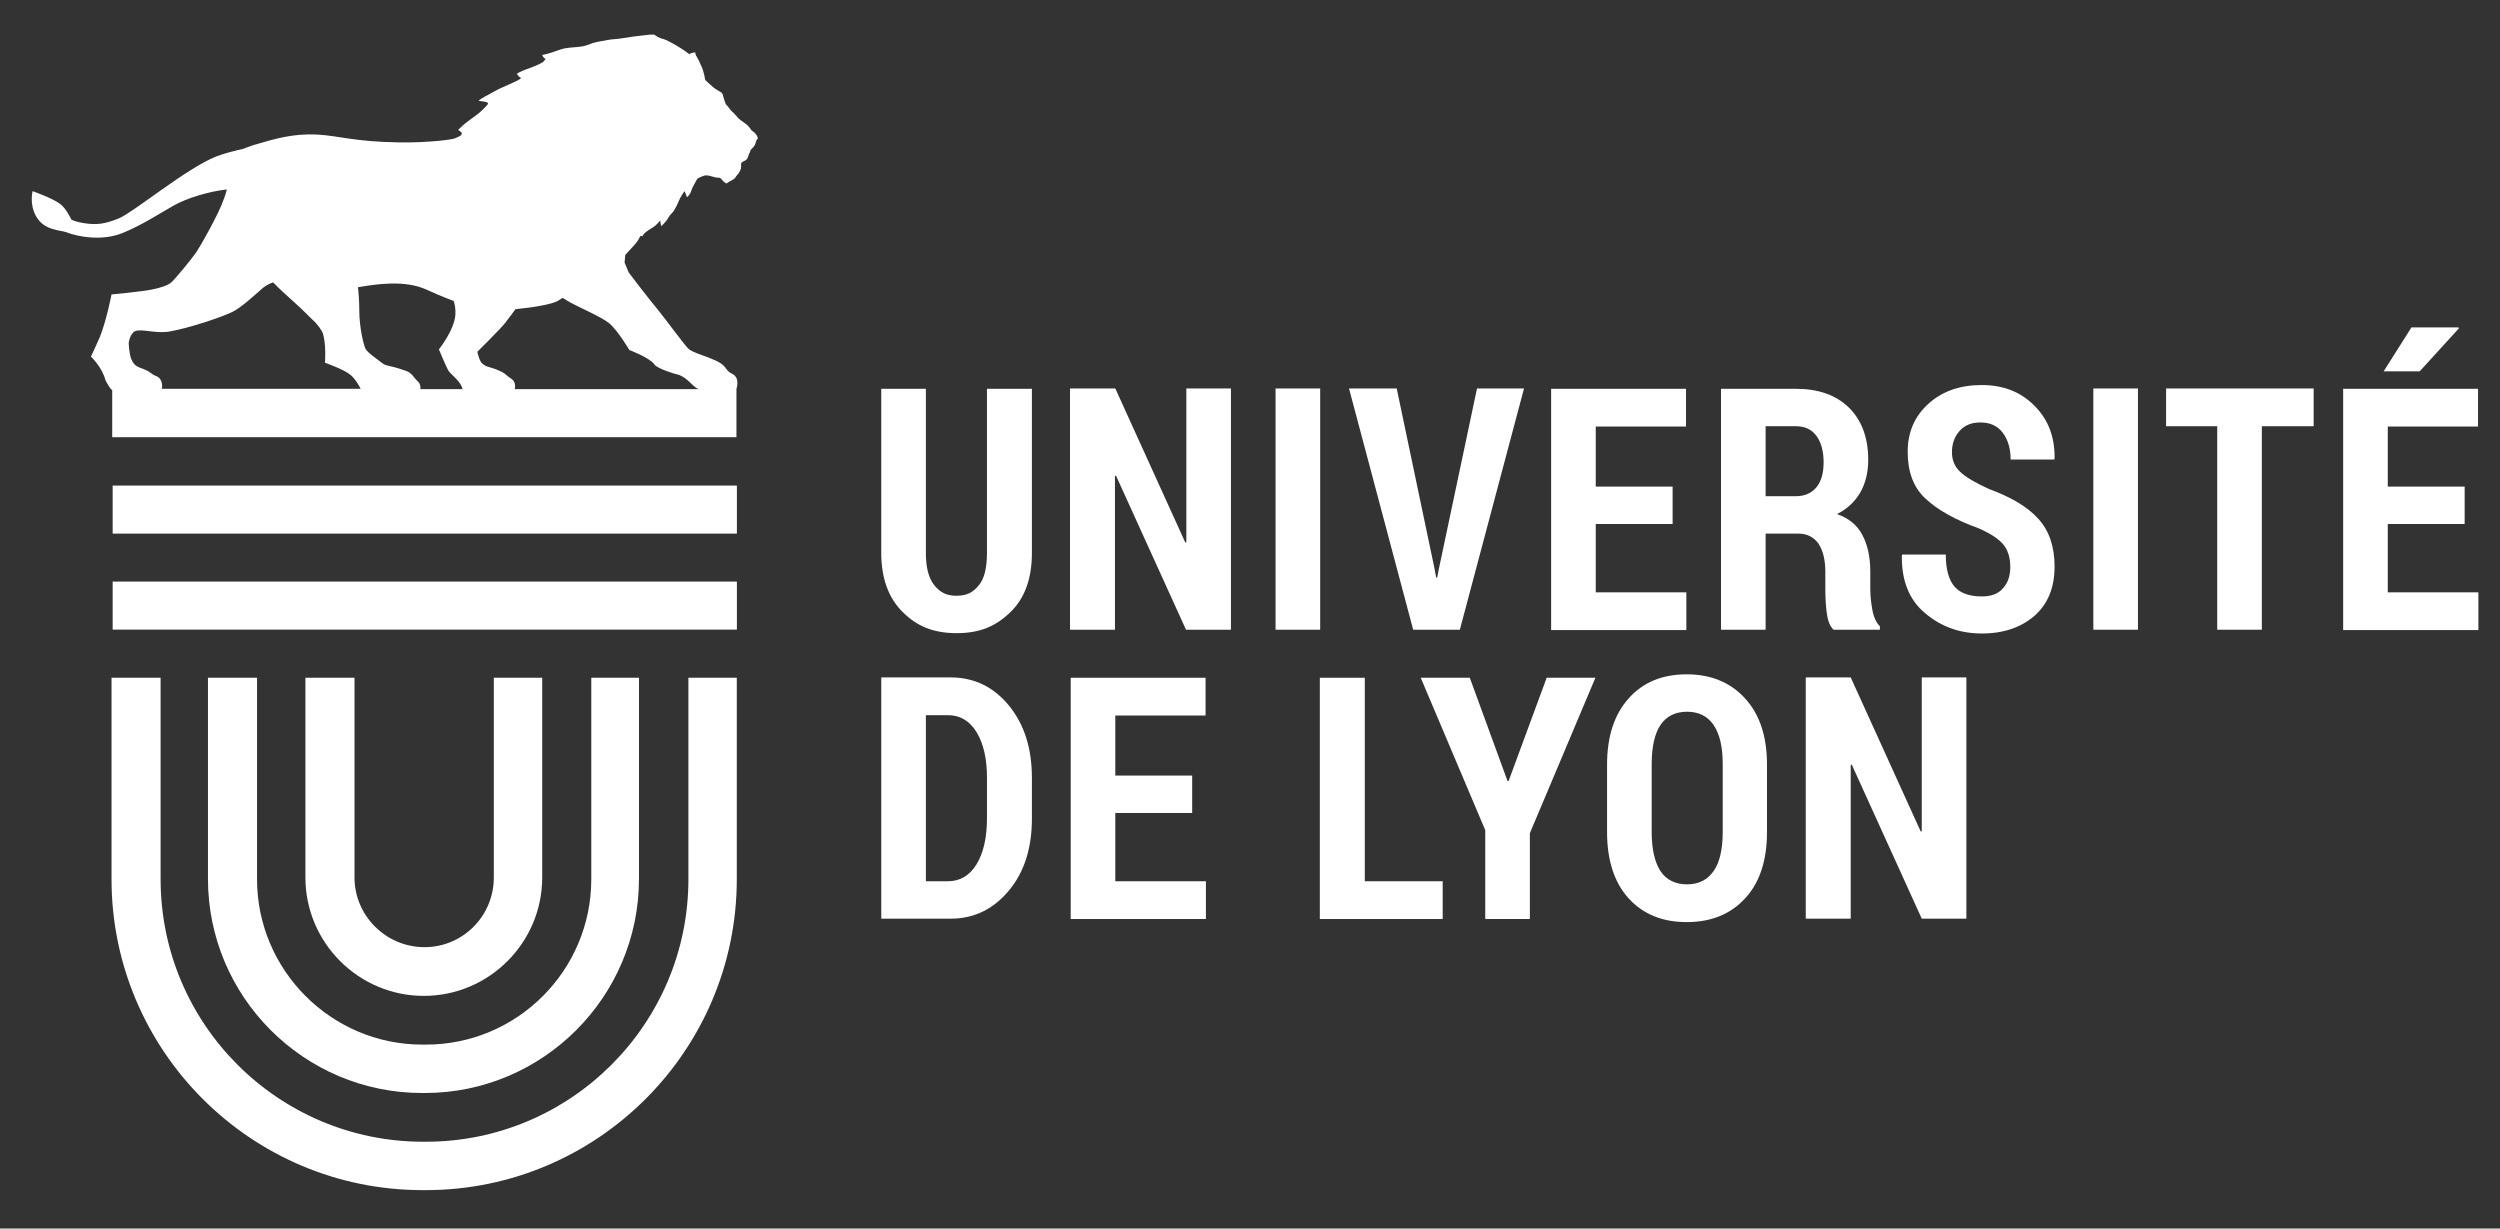
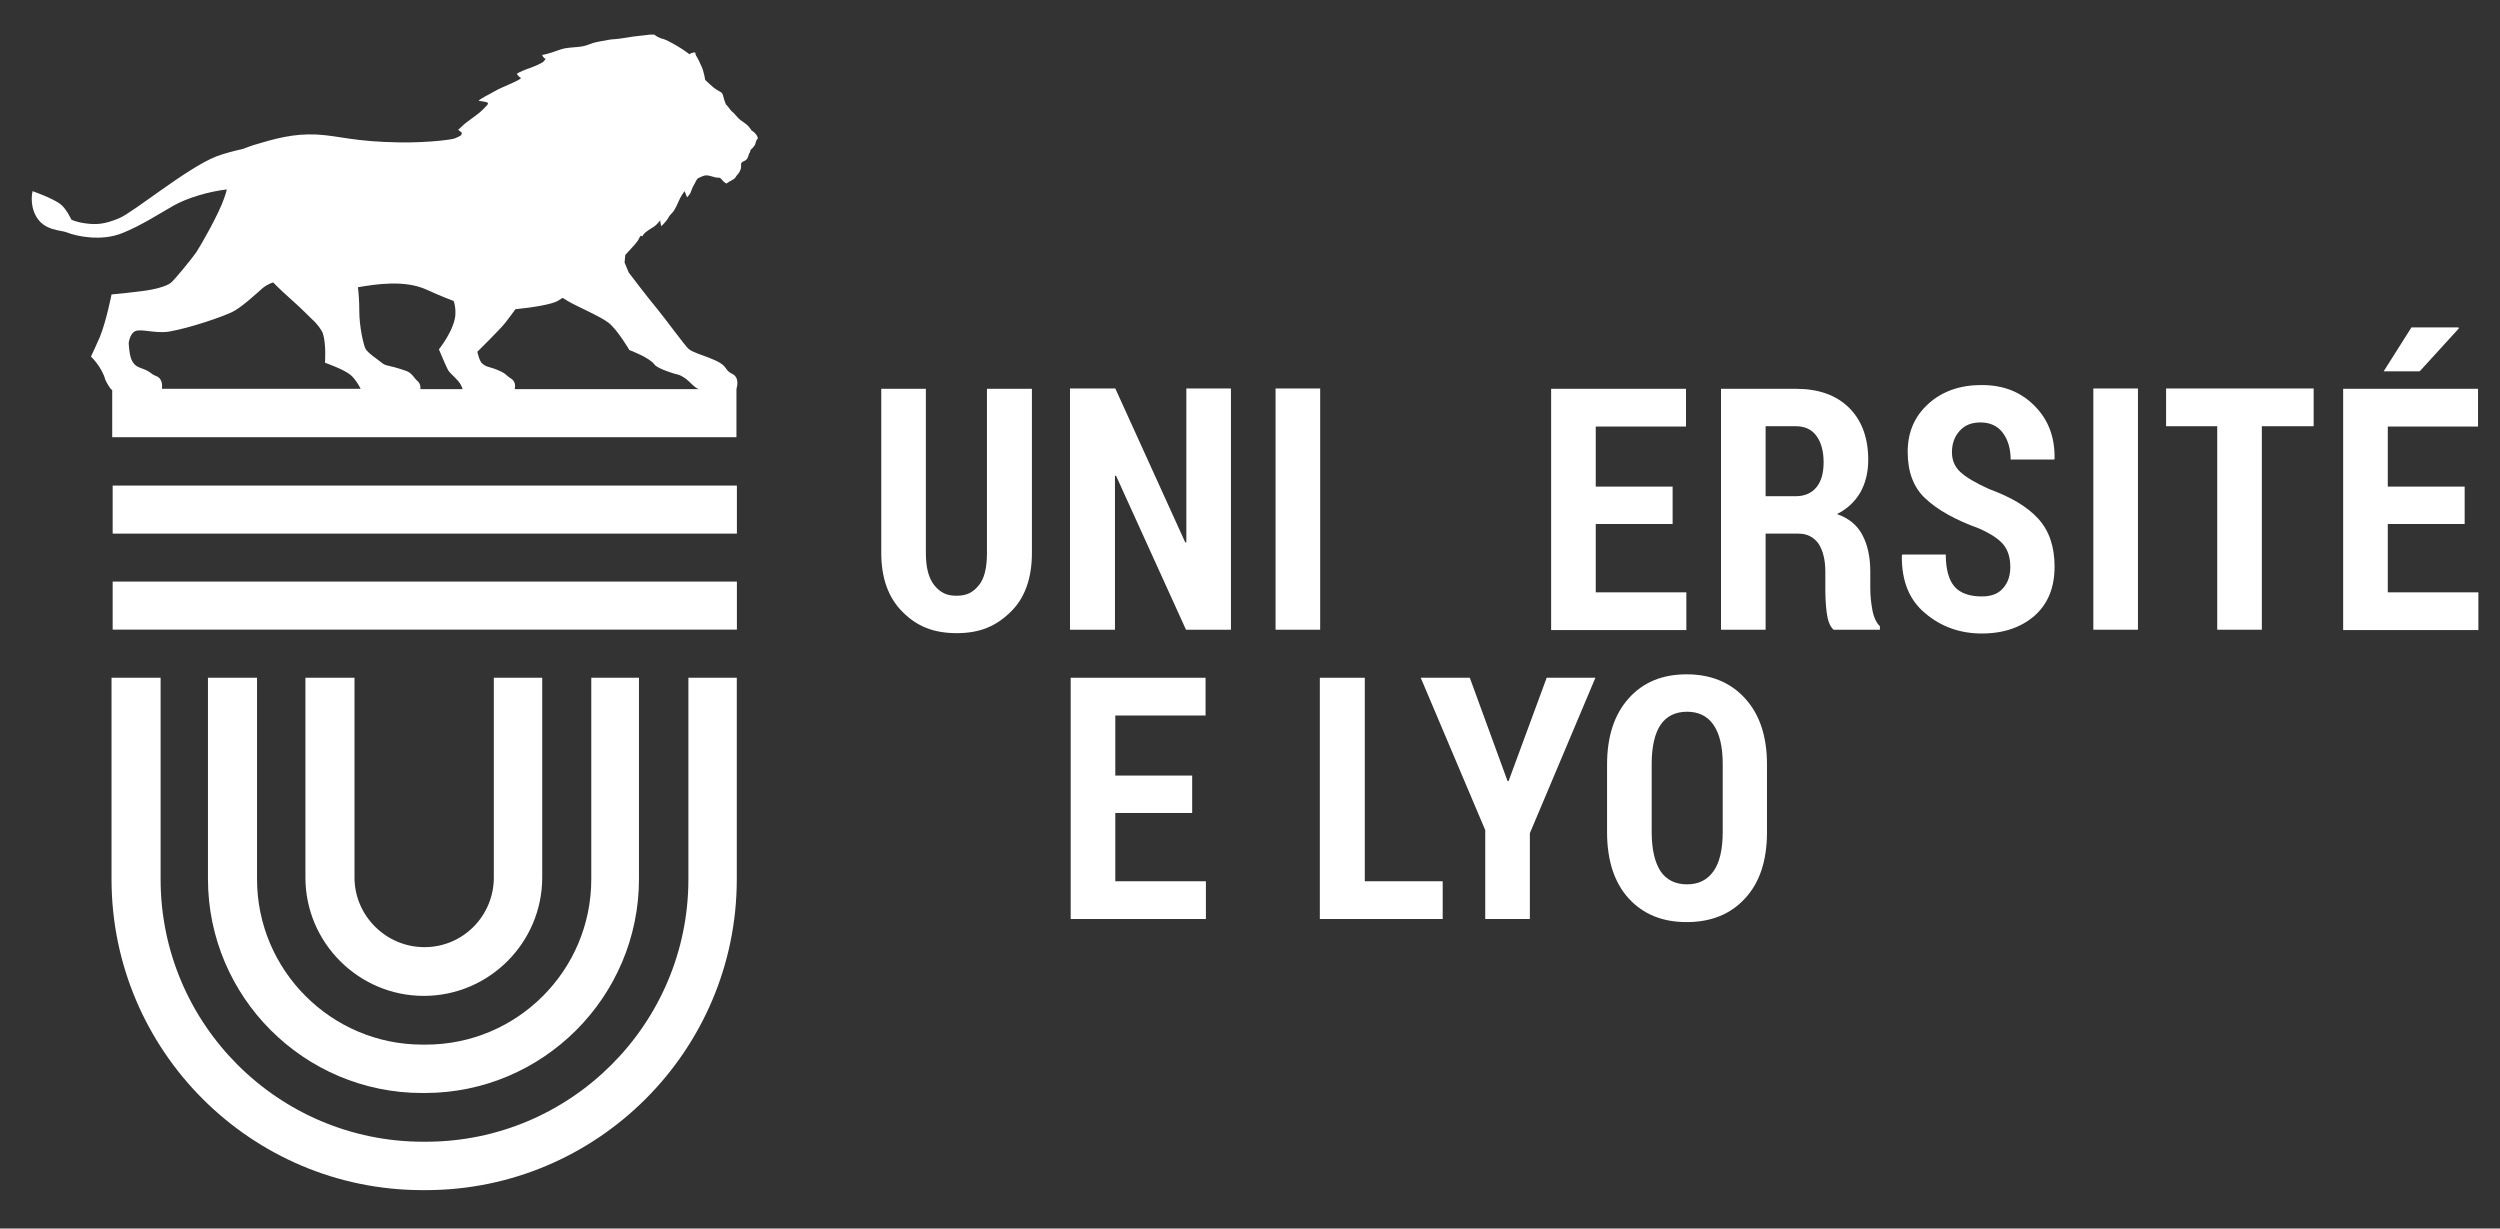
<svg xmlns="http://www.w3.org/2000/svg" version="1.1" id="Calque_1" x="0px" y="0px" viewBox="0 0 728.5 358" style="enable-background:new 0 0 728.5 358;" xml:space="preserve">
  <rect x="0" y="0" width="728.5" height="358" fill="#333333" stroke="none" />
  <style type="text/css">
	.st0{fill:#FFFFFF;}
</style>
  <g>
    <g>
      <path class="st0" d="M300.7,113.3v47.8c0,7.5-2.1,13.3-6.3,17.3c-4.2,4.1-8.9,6.1-15.6,6.1c-6.8,0-11.6-2-15.7-6.1    c-4.2-4.1-6.3-9.9-6.3-17.3v-47.8h13v47.8c0,4.3,0.8,7.4,2.5,9.5c1.7,2,3.4,3,6.4,3c3.1,0,4.8-1,6.4-2.9c1.7-1.9,2.5-5.1,2.5-9.6    v-47.8H300.7z" />
      <path class="st0" d="M358.6,183.5h-13l-20.4-44.9l-0.3,0.1v44.8h-13.1v-70.3H325l20.4,44.9l0.3-0.1v-44.8h13V183.5z" />
      <path class="st0" d="M384.7,183.5h-13v-70.3h13V183.5z" />
-       <path class="st0" d="M418,165.6l0.5,2.7h0.3l0.5-2.6l11.1-52.5h13.7l-18.7,70.3h-13.6l-18.7-70.3H407L418,165.6z" />
      <path class="st0" d="M487.5,152.7H465v19.9h26.4v11H452v-70.3h39.3v11H465v17.5h22.4V152.7z" />
      <path class="st0" d="M514.5,155.6v27.9h-13v-70.2h21.8c6.6,0,11.7,1.8,15.5,5.5c3.7,3.7,5.6,8.7,5.6,15.2c0,3.7-0.8,6.8-2.3,9.5    c-1.6,2.7-3.8,4.8-6.8,6.3c3.4,1.2,5.9,3.2,7.4,6.1c1.5,2.8,2.3,6.4,2.3,10.6v5c0,1.9,0.2,4,0.6,6.2c0.4,2.2,1.2,3.8,2.2,4.8v1    h-13.5c-1.1-1-1.7-2.7-2-5c-0.3-2.3-0.4-4.7-0.4-7.1v-4.8c0-3.5-0.7-6.2-2-8.2c-1.4-1.9-3.3-2.9-5.8-2.9H514.5z M514.5,144.6h8.7    c2.7,0,4.7-0.9,6.1-2.6c1.4-1.7,2.1-4.1,2.1-7.3c0-3.2-0.7-5.8-2.1-7.7c-1.4-1.9-3.4-2.8-6-2.8h-8.8V144.6z" />
      <path class="st0" d="M585.8,165.2c0-2.7-0.7-4.9-2-6.5c-1.3-1.6-3.7-3.2-7.1-4.7c-6.9-2.5-12.1-5.4-15.6-8.7    c-3.5-3.2-5.2-7.8-5.2-13.6c0-5.8,2-10.4,6.1-14.1c4-3.6,9.2-5.4,15.4-5.4c6.4,0,11.5,2,15.5,6.1c4,4,5.9,9.1,5.8,15.3l-0.1,0.3    h-12.7c0-3.2-0.8-5.8-2.3-7.8c-1.5-2-3.7-3-6.5-3c-2.6,0-4.6,0.8-6.1,2.5c-1.5,1.7-2.2,3.7-2.2,6.2c0,2.3,0.8,4.2,2.4,5.7    c1.6,1.5,4.4,3.2,8.4,5c6.3,2.3,11.1,5.1,14.3,8.6c3.2,3.5,4.8,8.1,4.8,14c0,6.1-1.9,10.8-5.8,14.3c-3.9,3.4-9,5.2-15.4,5.2    c-6.4,0-11.9-2-16.5-5.9c-4.7-3.9-6.9-9.5-6.8-16.8l0.1-0.3h12.7c0,4.3,0.9,7.5,2.6,9.4c1.7,1.9,4.4,2.8,7.9,2.8    c2.8,0,4.8-0.8,6.1-2.3C585.1,169.9,585.8,167.8,585.8,165.2z" />
      <path class="st0" d="M623,183.5h-13v-70.3h13V183.5z" />
      <path class="st0" d="M674.1,124.2h-15v59.3h-13v-59.3h-14.9v-11h43V124.2z" />
      <path class="st0" d="M718.2,152.7h-22.4v19.9h26.4v11h-39.4v-70.3h39.3v11h-26.3v17.5h22.4V152.7z M702.7,95.4h13.7l0.1,0.3    l-11.4,12.5l-10.5,0L702.7,95.4z" />
    </g>
    <path class="st0" d="M172.3,197.5c0,25.6,0,58.6,0,58.7c0,26.6-21.6,48.2-48.2,48.2c-0.2,0-0.3,0-0.5,0v0c0,0,0,0,0,0c0,0,0,0,0,0   v0c-0.2,0-0.3,0-0.5,0c-26.6,0-48.2-21.7-48.2-48.2c0-0.1,0-33.1,0-58.7H60.6l0,43.8c0,8.8,0,14.7,0,14.8c0,34.4,28,62.4,62.4,62.4   c0.2,0,0.3,0,0.4,0c0.1,0,0.3,0,0.4,0c34.4,0,62.4-28,62.4-62.4c0-0.1,0-6,0-14.8l0-43.8H172.3z" />
    <rect x="32.8" y="141.4" transform="matrix(-1 1.059782e-10 -1.059782e-10 -1 247.529 296.896)" class="st0" width="181.9" height="14" />
  </g>
  <g>
-     <path class="st0" d="M256.8,267.7v-70.3H277c6.8,0,12.5,2.7,17,8.2c4.5,5.5,6.7,12.5,6.7,21.1v11.8c0,8.6-2.2,15.6-6.7,21   c-4.5,5.4-10.1,8.2-17,8.2H256.8z M269.8,208.4v48.4h6.4c3.6,0,6.4-1.7,8.4-5c2-3.3,3-7.8,3-13.3v-11.9c0-5.5-1-9.9-3-13.2   c-2-3.3-4.8-5-8.4-5H269.8z" />
    <path class="st0" d="M347.4,236.9H325v19.9h26.4v11h-39.4v-70.3h39.3v11H325v17.5h22.4V236.9z" />
    <path class="st0" d="M397.7,256.8h22.7v11h-35.8v-70.3h13.1V256.8z" />
    <path class="st0" d="M439.3,227.6h0.3l11.1-30.1h14.2l-19.1,45.3v25h-13v-25.9L414,197.5h14.3L439.3,227.6z" />
    <path class="st0" d="M514.9,242.5c0,8.2-2.1,14.7-6.4,19.3c-4.2,4.6-9.9,6.9-17,6.9c-7.1,0-12.7-2.3-16.9-6.9   c-4.2-4.6-6.3-11.1-6.3-19.3v-19.7c0-8.2,2.1-14.6,6.3-19.3c4.2-4.7,9.8-7,16.9-7c7,0,12.7,2.3,17,7c4.3,4.7,6.4,11.1,6.4,19.3   V242.5z M502,222.6c0-5-0.9-8.8-2.7-11.4c-1.8-2.6-4.4-3.8-7.7-3.8c-3.4,0-6,1.3-7.7,3.8c-1.7,2.5-2.6,6.4-2.6,11.4v19.8   c0,5.1,0.9,8.9,2.6,11.5c1.7,2.5,4.3,3.8,7.7,3.8c3.4,0,5.9-1.3,7.7-3.8c1.8-2.5,2.7-6.4,2.7-11.5V222.6z" />
-     <path class="st0" d="M573,267.7h-13l-20.4-44.9l-0.3,0.1v44.8h-13.1v-70.3h13.1l20.4,44.9l0.3-0.1v-44.8h13V267.7z" />
    <path class="st0" d="M200.6,197.5c0,25.5,0,58.4,0,58.7c0,42.2-34.3,76.5-76.5,76.5c-0.1,0-0.3,0-0.4,0v0c0,0,0,0,0,0c0,0,0,0,0,0   v0c-0.1,0-0.3,0-0.4,0c-42.2,0-76.5-34.3-76.5-76.5c0-0.3,0-33.3,0-58.7H32.5c0,25.4,0,58.4,0,58.7c0,49.9,40.6,90.6,90.6,90.6   c0.2,0,0.3,0,0.5,0c0.2,0,0.3,0,0.5,0c49.9,0,90.6-40.6,90.6-90.6c0-0.3,0-33.3,0-58.7H200.6z" />
    <path class="st0" d="M143.9,197.5c0,26,0,58.1,0,58.2c0,11.2-9,20.3-20.2,20.3v0l-0.1,0l-0.1,0v0c-11.1-0.1-20.2-9.2-20.2-20.3   c0-0.1,0-32.2,0-58.2H89c0,26,0,58.1,0,58.2c0,19,15.5,34.5,34.5,34.5v0c0,0,0,0,0,0c0,0,0,0,0,0v0c19,0,34.5-15.5,34.5-34.5   c0-0.1,0-32.2,0-58.2H143.9z" />
    <rect x="32.8" y="169.5" transform="matrix(-1 1.059831e-10 -1.059831e-10 -1 247.529 352.972)" class="st0" width="181.9" height="14" />
    <path class="st0" d="M219,38c0,0-0.3-0.5-0.9-1.2c-0.6-0.7-2-1.5-2.8-2.2c-0.7-0.7-1.5-1.8-2-2.1c-0.4-0.3-1.2-1.6-1.6-1.9   c-0.4-0.3-0.9-2.5-1-2.7c0-0.2-0.2-0.9-0.9-1.2c-0.4-0.2-1.4-0.8-2-1.3c-0.6-0.5-2.3-2.1-2.3-2.1s-0.4-2.6-1.1-4   c-0.6-1.4-0.9-1.9-1.2-2.5c-0.3-0.5-0.5-0.6-0.6-1.5c0,0-0.9-0.1-1.7,0.5c0,0-1.7-1.3-3.4-2.3c-1.7-1-3.7-2.1-4.5-2.2   c-0.8-0.2-1.9-0.8-2.3-1.2c0,0-1.2-0.1-2.2,0.1c-0.7,0.1-3,0.3-4.3,0.5c-1.2,0.2-4.3,0.7-5,0.7c-1.5,0.1-1.8,0.2-4,0.6   c0,0-1.7,0.3-2.3,0.5c-0.6,0.2-2.5,1-3.8,1.1c-1.4,0.2-2.9,0.2-4.6,0.5c-0.8,0.1-3.7,1.3-5.1,1.6c-0.6,0.2-1.4,0.3-1.4,0.3   s0.3,1,1,1.1c0,0-0.4,0.9-1.3,1.3c-0.9,0.5-1.9,0.9-3.2,1.4c-1.3,0.4-3.4,1.3-3.9,1.7c0,0,0.4,0.8,1.2,1.2c0,0,0.2,0.1-0.9,0.7   c-1.1,0.6-3.7,1.7-4.8,2.2c-1.2,0.5-2.8,1.5-3.6,1.9c-1.1,0.6-1.2,0.6-2.3,1.3c-1.1,0.6-0.5,0.6-0.5,0.6s0.5,0.1,1.3,0.2   c0.8,0.1,1.2,0.4,1.2,0.4s0.1,0.4-0.5,0.9c-0.5,0.5-1.3,1.5-3.1,2.8c-0.9,0.6-1.7,1.3-2.7,2c-1,0.7-2,1.9-2.4,2.1l1.1,0.9l-0.2,0.7   c-0.5,0.3-1,0.6-1.8,0.9c-0.8,0.4-7.9,1.3-16,1.2c-13.6-0.2-17.4-1.9-24.3-2.3c-7-0.3-12.1,1.2-18.5,3.1c-1.2,0.4-2.2,0.8-3,1.1   c-2.7,0.6-5.4,1.3-7.8,2.2C54.4,49,39,61.8,34.7,63.6c-4.3,1.8-6.7,1.9-9.7,1.5c-3-0.4-4.2-1.1-4.2-1.1s-1.5-3.3-3.3-4.6   c-2.3-1.7-8-3.7-8-3.7s-1,3.7,1,7.3c2.4,4.3,7.2,4,8.9,4.7c3,1.2,10.2,2.7,16.3,0.2c5.5-2.2,11-5.8,14.9-8   c3.9-2.2,10.2-4.1,15.5-4.7c-0.2,0.9-0.5,1.8-0.8,2.6c-1.5,4.5-7,14.1-8.1,15.7c-1.3,1.9-6.4,8.1-7.3,8.8c-0.9,0.8-3.1,1.6-5.8,2.1   c-3,0.6-11.6,1.4-11.6,1.4s-1.5,7.7-3.4,12.4c-0.8,1.9-2.6,5.7-2.6,5.7s3.2,3,4.2,6.8c0.5,1,1.3,2.5,2,3V127h0v0.4h181.9v-14h0   c0.3-1.1,0.8-3.5-1.3-4.5c-2.7-1.3-0.5-2.3-6.8-4.7c-1.8-0.7-4.8-1.6-5.8-2.5c-1-0.8-6.5-8.4-9.2-11.7c-2.7-3.2-8.3-10.6-8.3-10.6   l-1.2-2.9l0.2-2.2c0.3-0.4,0.7-0.7,1-1.1c1-1.1,2.5-2.6,2.9-3.5c1-2.1,0.7-0.1,1.3-1.2c0.5-0.9,2.3-1.9,3.1-2.4   c0.8-0.5,1.9-1.9,1.9-1.9s0,0.8,0.3,1.7c0,0,0.5-0.4,1.4-1.5c0.9-1.1,0.6-1.2,1.6-2.2c1.1-1,1.8-3.1,2.5-4.5c0.7-1.3,1.1-1.7,1.3-2   c0,0,0.4,1.1,0.7,1.8c0,0,0.7-0.7,1-1.3c0.3-0.7,0.5-1.5,1-2.3c0.5-0.8,0.8-1.8,1.3-2c0.5-0.2,1.4-0.8,2.4-0.8   c0.7,0,1.7,0.4,2.6,0.6c0.8,0.2,1.2-0.2,1.8,0.6c0.6,0.8,1.4,1.2,1.4,1.2s0-0.1,0.7-0.5c0.7-0.4,0.8-0.4,1.4-0.8   c0.7-0.5,0.5-0.7,1-1.2c0.5-0.5,0.8-1,1.1-1.9c0.2-0.9-0.2-1.4,0.3-1.8c0.4-0.4,1.3-0.4,1.7-1.4c0.4-1,0.3-1.2,0.5-1.3   c0.2-0.2,0.3-0.9,0.3-0.9s1.2-1,1.4-1.8c0.2-0.8,0.3-1.1,0.7-1.5C220.9,40.2,220.6,39,219,38z M124.3,84.4c1.3,0.6,4.4,2,7.9,3.3   c0.3,0.9,0.6,2.2,0.5,4c-0.3,4.5-4.8,10.1-4.8,10.1s2.3,5.6,2.9,6.4c0.6,0.8,2.7,2.5,3.4,3.8c0.2,0.4,0.5,0.9,0.6,1.4h-12.3   c0.2-1.7-0.9-2.4-1.2-2.7c-0.7-0.7-1.3-2-2.9-2.6c-5.7-2-5.7-1.2-7.3-2.5c-1.1-0.9-4-2.8-4.6-4c-0.6-1.2-1.8-6.4-1.8-11   c0-2.7-0.2-5.3-0.4-6.9C109.6,82.8,117.9,81.5,124.3,84.4z M39.4,96.5c1.8-0.8,5.9,0.8,10,0.1c6.2-1.1,15.1-4.2,18.1-5.6   c2.7-1.2,7.6-5.8,9.1-7.1c1.5-1.2,3-1.6,3-1.6s1.8,1.9,5.4,5.1c3.6,3.2,4.9,4.7,6.1,5.8c1.2,1,2.8,3.2,3,4c1,3.2,0.6,8.5,0.6,8.5   s5.7,2,7.5,3.6c1.3,1.1,2.4,3,2.9,4H47.2c0.1-1,0.2-3.1-1.9-3.8c-1.5-0.6-1.2-1.2-4.4-2.3c-1.3-0.5-2-1-2.7-2.7   c-0.6-1.7-0.7-4.5-0.7-4.5S37.8,97.2,39.4,96.5z M183.4,102c0,0,5.9,2.2,7.3,4.2c0.9,1.3,6.2,2.8,6.2,2.8s1.6,0.1,3.7,2   c1.6,1.5,2.1,2.1,3.1,2.4H150c0.2-0.9,0.2-2.3-1.1-3.1c-0.9-0.5-1.6-1.4-2.6-1.9c-3.7-1.8-4.1-1.1-5.7-2.4   c-0.9-0.6-1.5-3.5-1.5-3.5s6.8-6.7,8.1-8.4c1.6-2.1,2.3-3,3-4c5.1-0.5,10.5-1.4,12.3-2.4c0.5-0.3,1-0.6,1.4-0.9   c0.6,0.3,1.1,0.6,1.5,0.9c2.7,1.6,9.6,4.5,12,6.4C180,96.2,183.4,102,183.4,102z" />
  </g>
</svg>